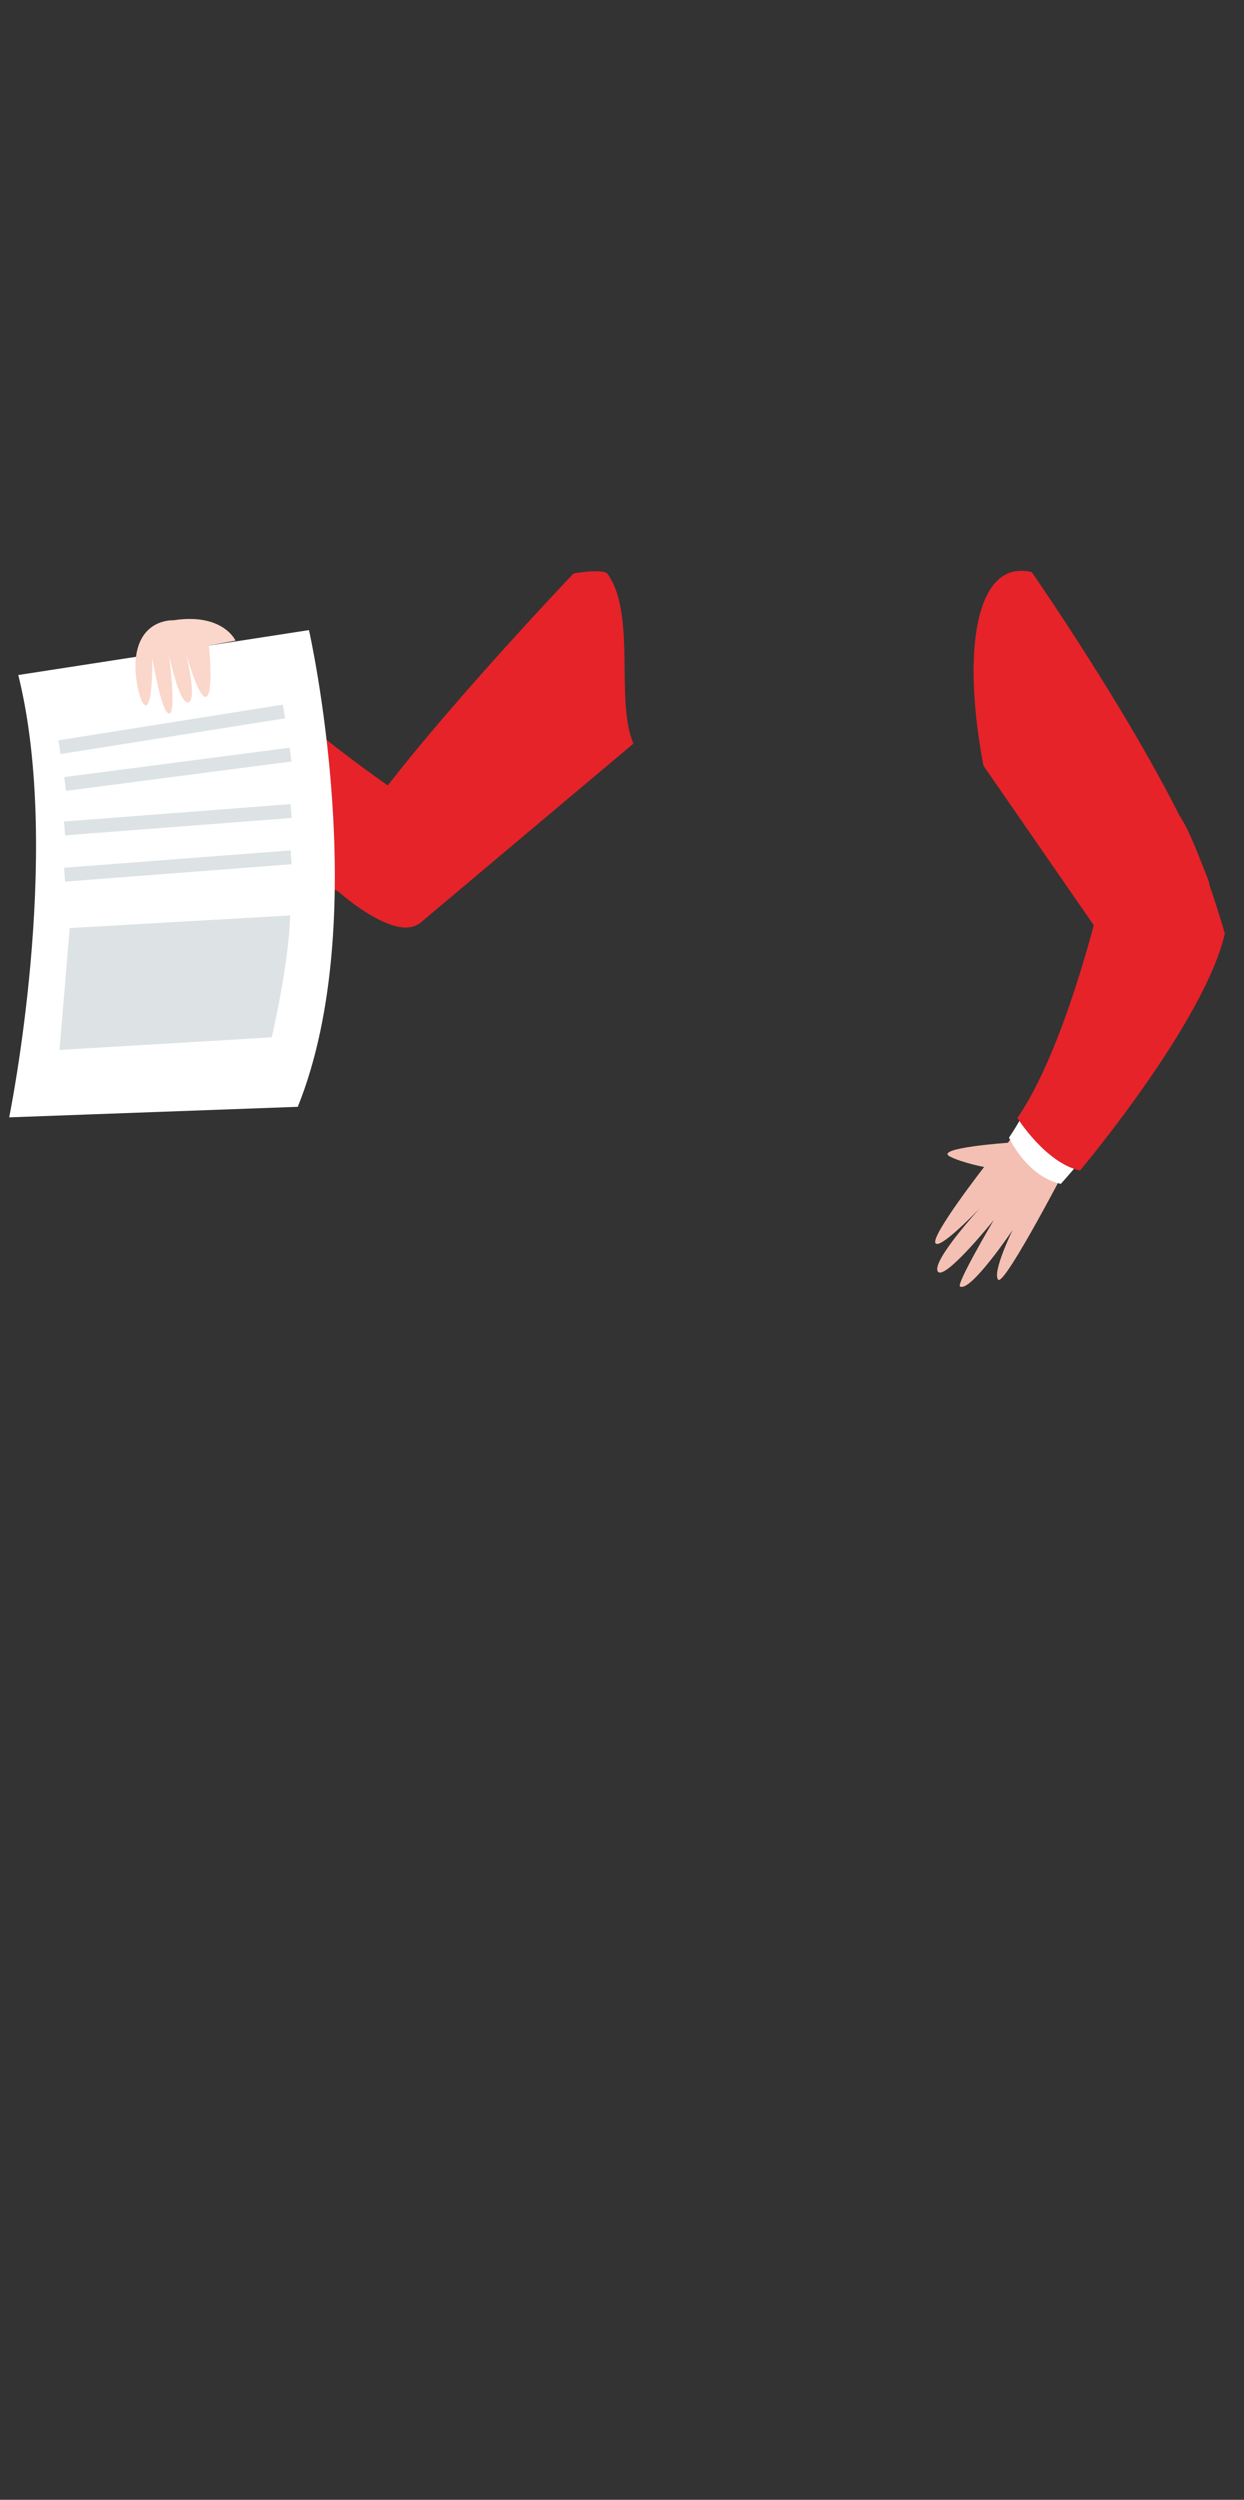
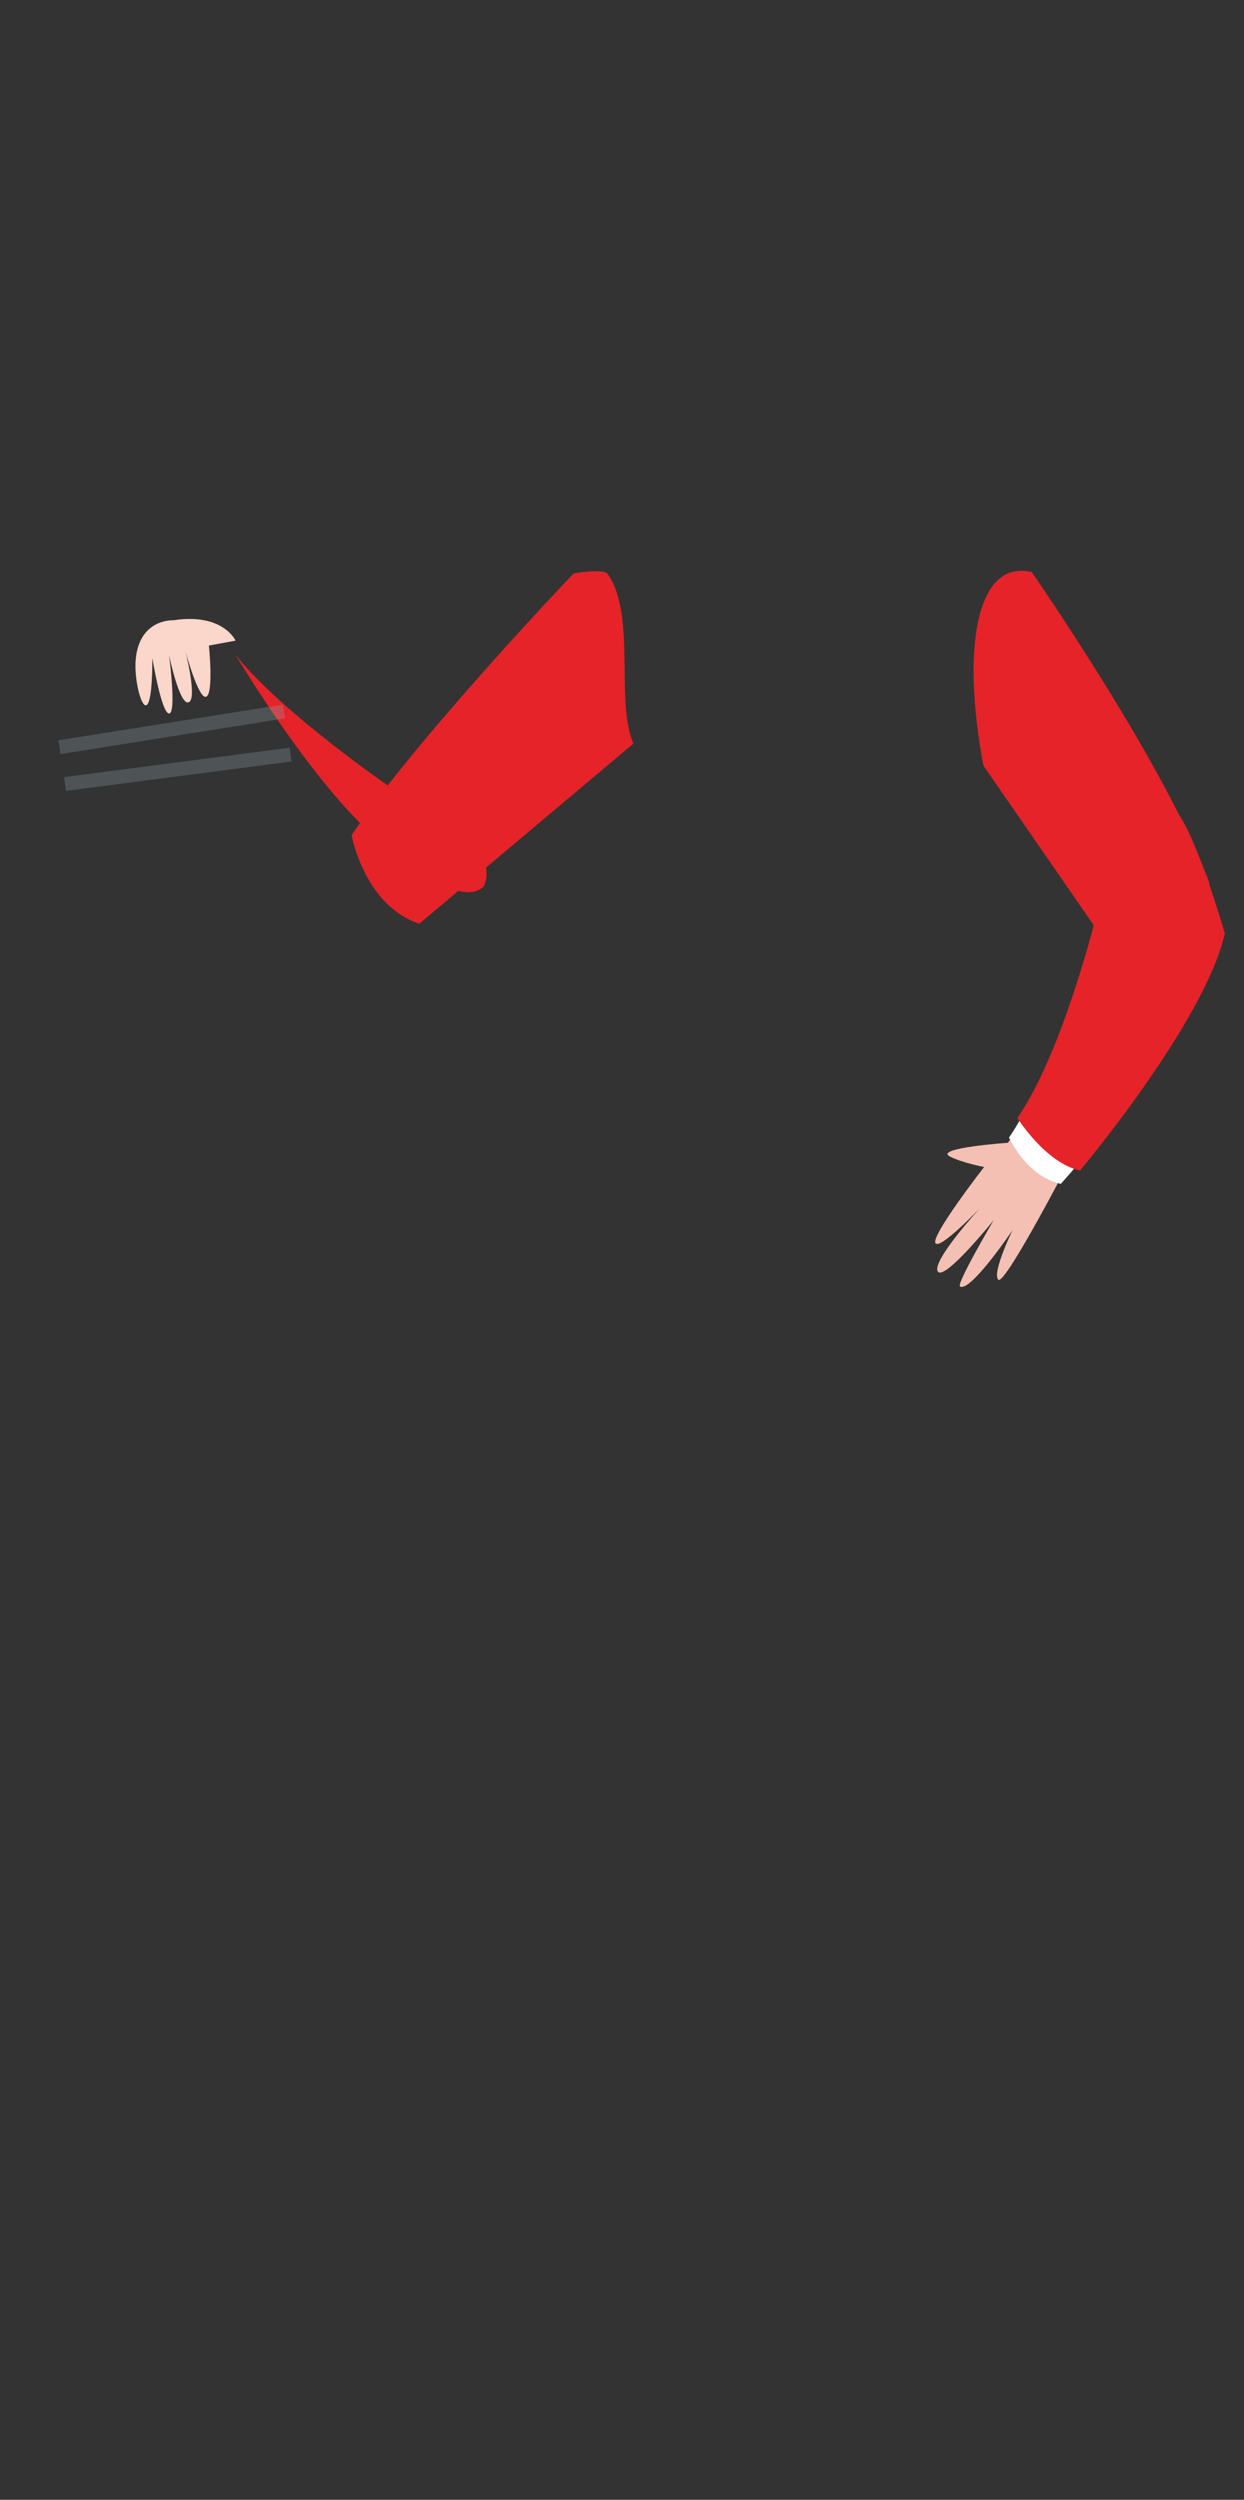
<svg xmlns="http://www.w3.org/2000/svg" xmlns:xlink="http://www.w3.org/1999/xlink" id="Слой_1" x="0px" y="0px" viewBox="0 0 154.57 310.6" style="enable-background:new 0 0 154.57 310.6;" xml:space="preserve">
  <rect x="0" y="0" width="154.57" height="310.6" fill="#333333" stroke="none" />
  <style type="text/css"> .st0{fill:#E52329;} .st1{fill:#F4C0B3;} .st2{fill:#FFFFFF;} .st3{fill:#FBD6CA;} .st4{opacity:0.3;} .st5{clip-path:url(#SVGID_2_);} .st6{clip-path:url(#SVGID_4_);fill:none;stroke:#8CA0A8;stroke-width:1.727;stroke-miterlimit:10;} .st7{clip-path:url(#SVGID_6_);} .st8{clip-path:url(#SVGID_8_);fill:none;stroke:#8CA0A8;stroke-width:1.727;stroke-miterlimit:10;} .st9{clip-path:url(#SVGID_10_);} .st10{clip-path:url(#SVGID_12_);fill:none;stroke:#8CA0A8;stroke-width:1.727;stroke-miterlimit:10;} .st11{clip-path:url(#SVGID_14_);} .st12{clip-path:url(#SVGID_16_);fill:none;stroke:#8CA0A8;stroke-width:1.727;stroke-miterlimit:10;} .st13{clip-path:url(#SVGID_18_);} .st14{clip-path:url(#SVGID_20_);fill:#8CA0A8;} </style>
  <path class="st0" d="M71.24,71.28c0,0-20.01,20.98-27.55,32.5c0,0,1.58,8.75,8.41,10.99l26.61-22.38c-2.3-5.2,0.4-16.04-3.23-21.1 C75.03,70.66,71.41,71.17,71.24,71.28z" />
-   <path class="st0" d="M48.87,98.07c0,0-14.02-9.57-19.63-16.76c0,0-5.82,0.96-7.77,4.39c0,0,11.81,20,20.65,25.15 c0,0,7.38,6.57,10.24,3.65C62.74,103.96,48.87,98.07,48.87,98.07" />
+   <path class="st0" d="M48.87,98.07c0,0-14.02-9.57-19.63-16.76c0,0,11.81,20,20.65,25.15 c0,0,7.38,6.57,10.24,3.65C62.74,103.96,48.87,98.07,48.87,98.07" />
  <path class="st0" d="M128.19,71.07c0,0,16.87,24.28,22.1,38.71c0,0-5.36,6.03-13.33,6.71l-14.77-21.36 c-2.34-12.44-1.3-22.04,3.05-23.88C125.97,70.94,126.93,70.8,128.19,71.07z" />
  <path class="st1" d="M127.21,139.56l-1.99,2.43c0,0-9.3,0.65-7.17,1.72c1.55,0.78,4.23,1.29,4.23,1.29s-6.52,8.39-6.06,9.43 c0.45,1.03,5.57-4.35,5.57-4.35s-6.05,6.59-5.27,7.89c0.78,1.3,6.96-6.38,6.96-6.38s-4.71,7.98-4.19,8.26 c1.32,0.73,6.53-7.02,6.53-7.02s-2.58,5.29-1.79,6.17c0.8,0.88,9.24-15.46,9.24-15.46L127.21,139.56z" />
  <path class="st2" d="M134.24,144.29c-1.47,1.74-2.43,2.81-2.43,2.81c-4.28-0.95-6.44-5.75-6.44-5.75c0.6-0.87,1.19-1.86,1.75-2.9 C129.51,140.75,131.98,141.87,134.24,144.29" />
  <path class="st0" d="M136.41,112.98c0,0-4.21,17.57-10,25.93c0,0,3.5,5.58,7.78,6.53c0,0,15.43-18.32,18-29.44 c0,0-3.14-11-5.7-14.77C143.94,97.46,136.41,112.98,136.41,112.98" />
-   <path class="st2" d="M38.39,78.29c0,0,8.08,35.71-1.39,59.23l-35.86,1.31c0,0,6.69-32.66,1.13-54.96L38.39,78.29z" />
  <path class="st3" d="M29.27,79.6c0,0-1.56-3.48-7.73-2.53c0,0-4.32-0.25-4.69,5.05c-0.26,3.74,2.08,10.45,2.08-0.35 c0,0,1.13,6.88,2.08,6.88s0-7.23,0-7.23s1.3,6.27,2.43,5.84c1.13-0.44-0.43-6.44-0.43-6.44s1.65,6.1,2.6,5.75 c0.96-0.35,0.35-6.36,0.35-6.36L29.27,79.6z" />
  <g class="st4">
    <g>
      <g>
        <defs>
          <rect id="SVGID_1_" x="7.23" y="87.38" width="28.22" height="6.48" />
        </defs>
        <clipPath id="SVGID_2_">
          <use xlink:href="#SVGID_1_" style="overflow:visible;" />
        </clipPath>
        <g class="st5">
          <g>
            <defs>
              <rect id="SVGID_3_" x="7.23" y="87.38" width="28.22" height="6.48" />
            </defs>
            <clipPath id="SVGID_4_">
              <use xlink:href="#SVGID_3_" style="overflow:visible;" />
            </clipPath>
            <line class="st6" x1="35.28" y1="88.4" x2="7.39" y2="92.84" />
          </g>
        </g>
      </g>
    </g>
  </g>
  <g class="st4">
    <g>
      <g>
        <defs>
          <rect id="SVGID_5_" x="7.96" y="92.74" width="28.27" height="5.7" />
        </defs>
        <clipPath id="SVGID_6_">
          <use xlink:href="#SVGID_5_" style="overflow:visible;" />
        </clipPath>
        <g class="st7">
          <g>
            <defs>
              <rect id="SVGID_7_" x="7.96" y="92.74" width="28.27" height="5.7" />
            </defs>
            <clipPath id="SVGID_8_">
              <use xlink:href="#SVGID_7_" style="overflow:visible;" />
            </clipPath>
            <line class="st8" x1="36.1" y1="93.76" x2="8.09" y2="97.41" />
          </g>
        </g>
      </g>
    </g>
  </g>
  <g class="st4">
    <g>
      <g>
        <defs>
          <rect id="SVGID_9_" x="7.94" y="99.75" width="28.31" height="4.22" />
        </defs>
        <clipPath id="SVGID_10_">
          <use xlink:href="#SVGID_9_" style="overflow:visible;" />
        </clipPath>
        <g class="st9">
          <g>
            <defs>
              <rect id="SVGID_11_" x="7.94" y="99.75" width="28.31" height="4.22" />
            </defs>
            <clipPath id="SVGID_12_">
              <use xlink:href="#SVGID_11_" style="overflow:visible;" />
            </clipPath>
-             <line class="st10" x1="36.17" y1="100.77" x2="8.02" y2="102.93" />
          </g>
        </g>
      </g>
    </g>
  </g>
  <g class="st4">
    <g>
      <g>
        <defs>
          <rect id="SVGID_13_" x="7.94" y="105.49" width="28.31" height="4.22" />
        </defs>
        <clipPath id="SVGID_14_">
          <use xlink:href="#SVGID_13_" style="overflow:visible;" />
        </clipPath>
        <g class="st11">
          <g>
            <defs>
              <rect id="SVGID_15_" x="7.94" y="105.49" width="28.31" height="4.22" />
            </defs>
            <clipPath id="SVGID_16_">
              <use xlink:href="#SVGID_15_" style="overflow:visible;" />
            </clipPath>
-             <line class="st12" x1="36.17" y1="106.52" x2="8.02" y2="108.68" />
          </g>
        </g>
      </g>
    </g>
  </g>
  <g class="st4">
    <g>
      <g>
        <defs>
-           <rect id="SVGID_17_" x="7.39" y="113.74" width="28.66" height="16.72" />
-         </defs>
+           </defs>
        <clipPath id="SVGID_18_">
          <use xlink:href="#SVGID_17_" style="overflow:visible;" />
        </clipPath>
        <g class="st13">
          <g>
            <defs>
              <rect id="SVGID_19_" x="7.39" y="113.74" width="28.66" height="16.72" />
            </defs>
            <clipPath id="SVGID_20_">
              <use xlink:href="#SVGID_19_" style="overflow:visible;" />
            </clipPath>
            <path class="st14" d="M36.05,113.74l-27.39,1.57l-1.27,15.15l26.38-1.57C33.76,128.9,35.92,119.66,36.05,113.74" />
          </g>
        </g>
      </g>
    </g>
  </g>
  <path class="st0" d="M80.96,59.78" />
</svg>